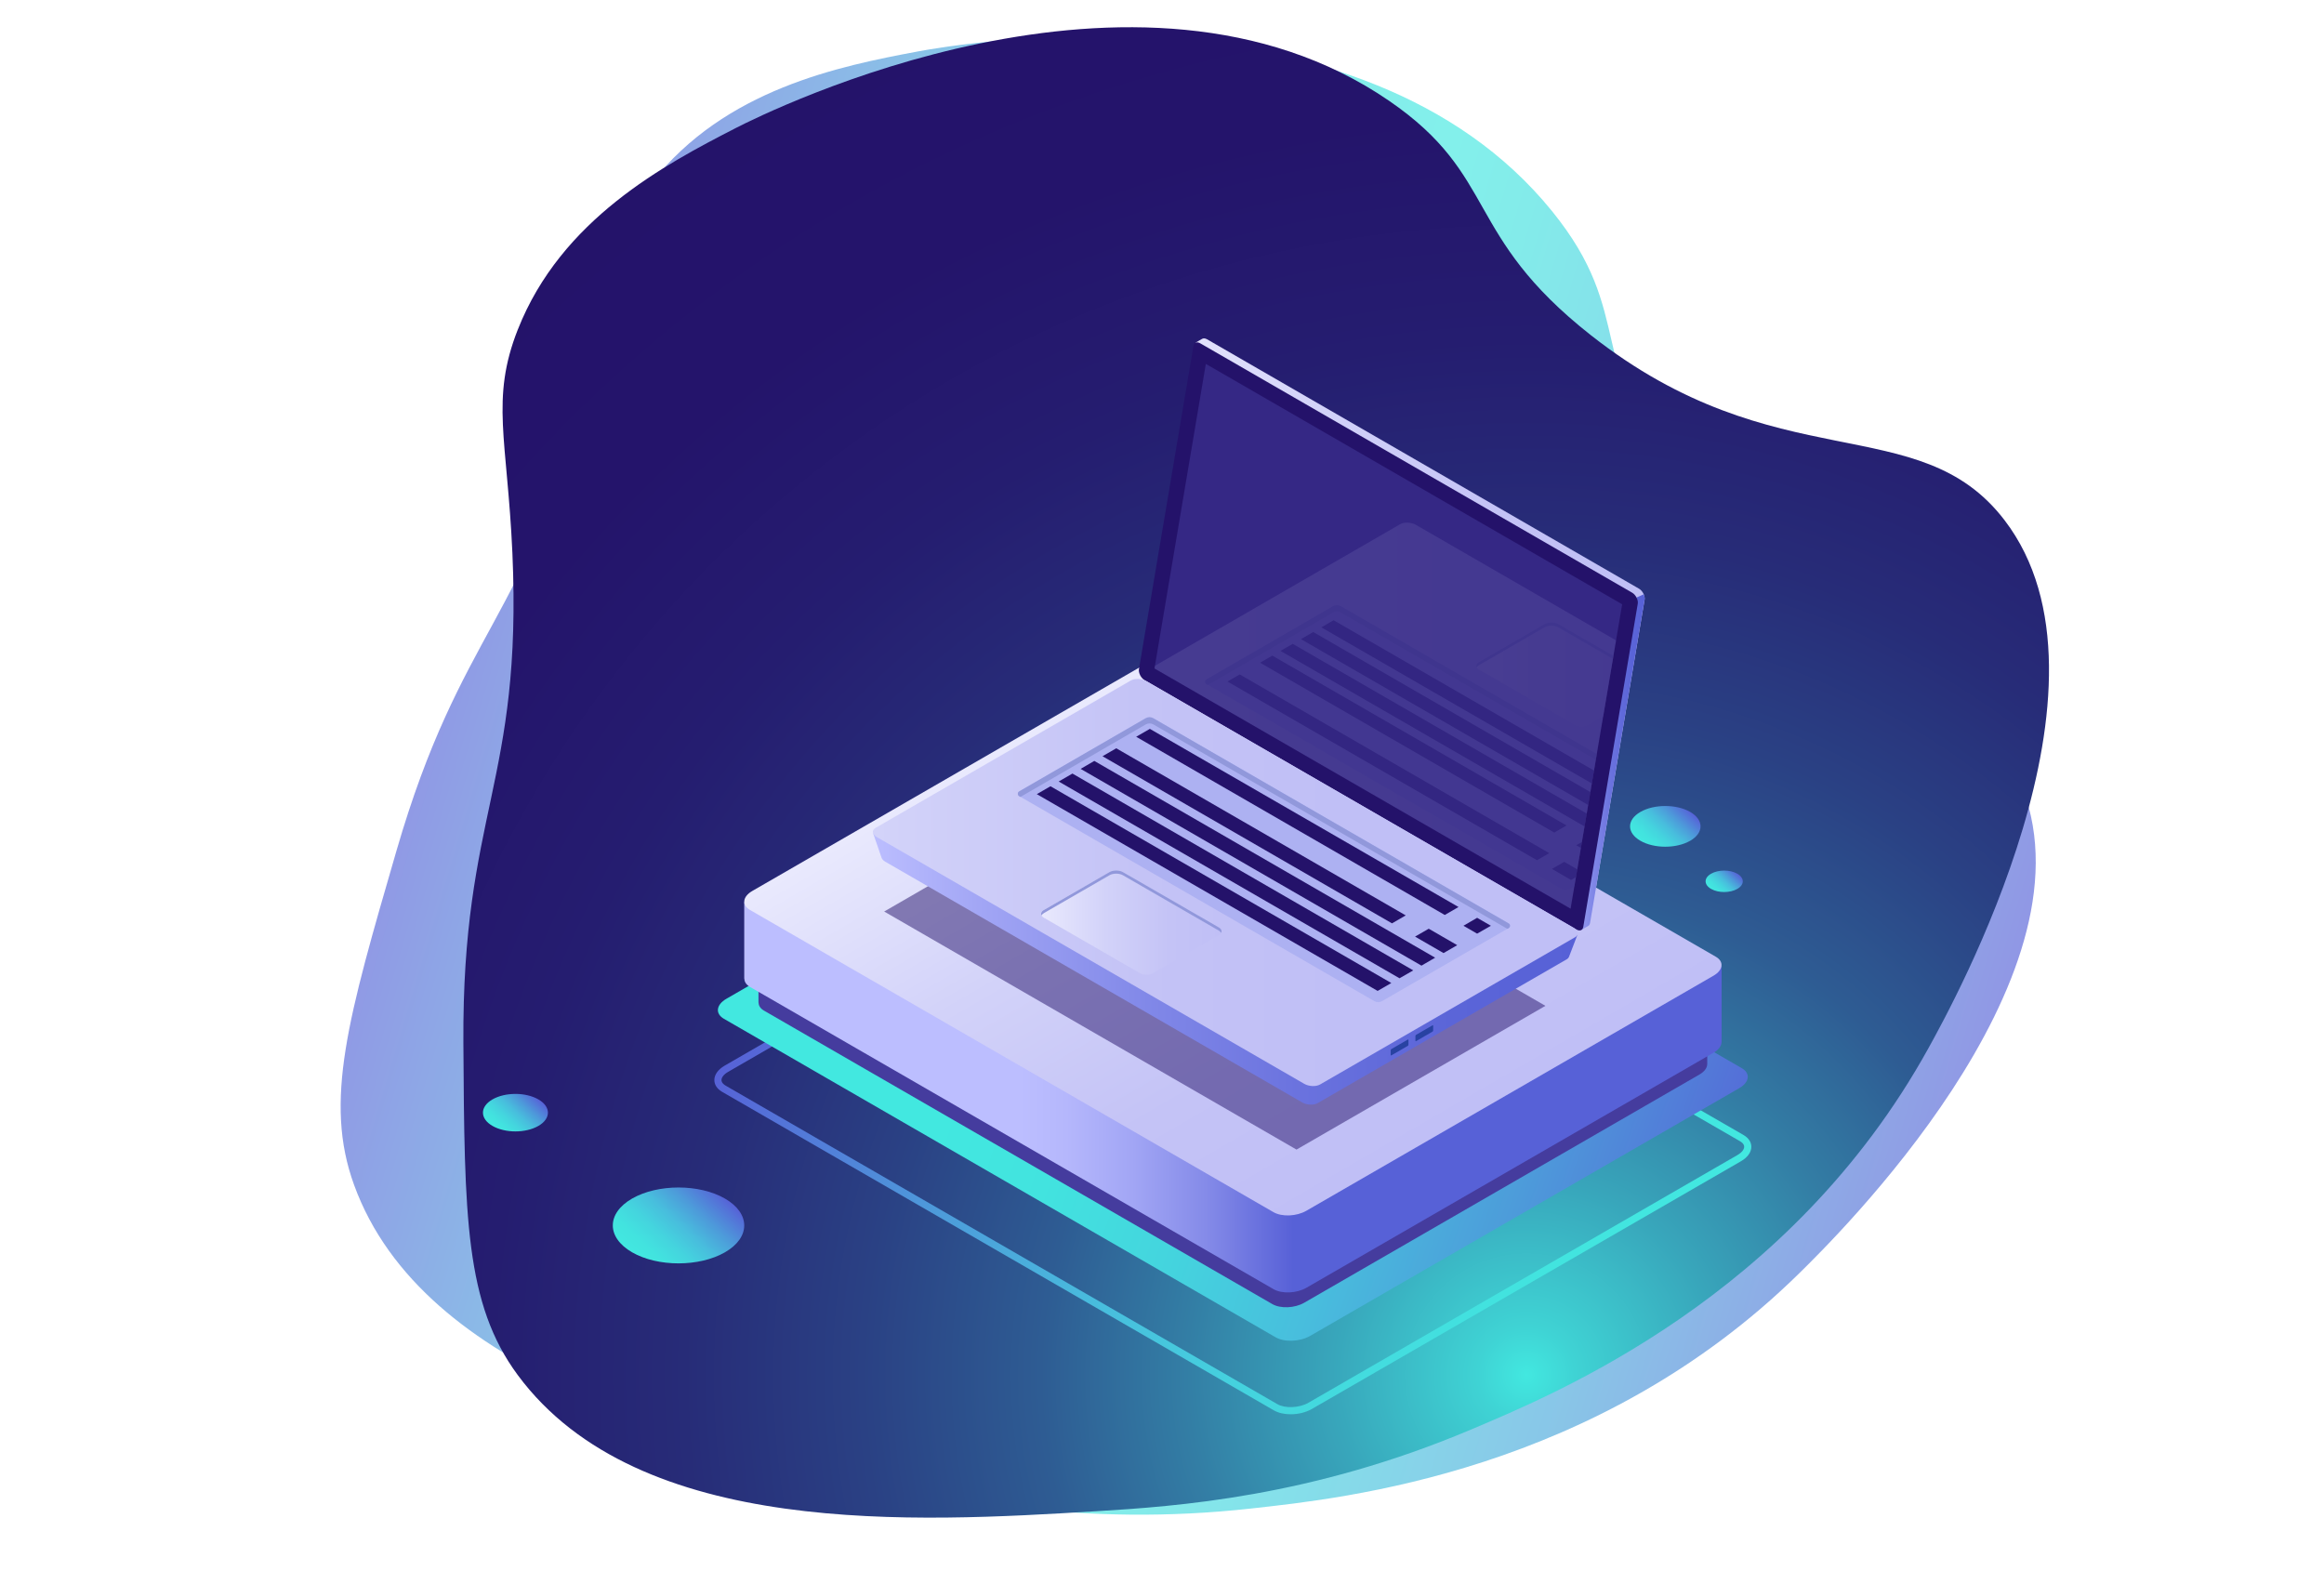
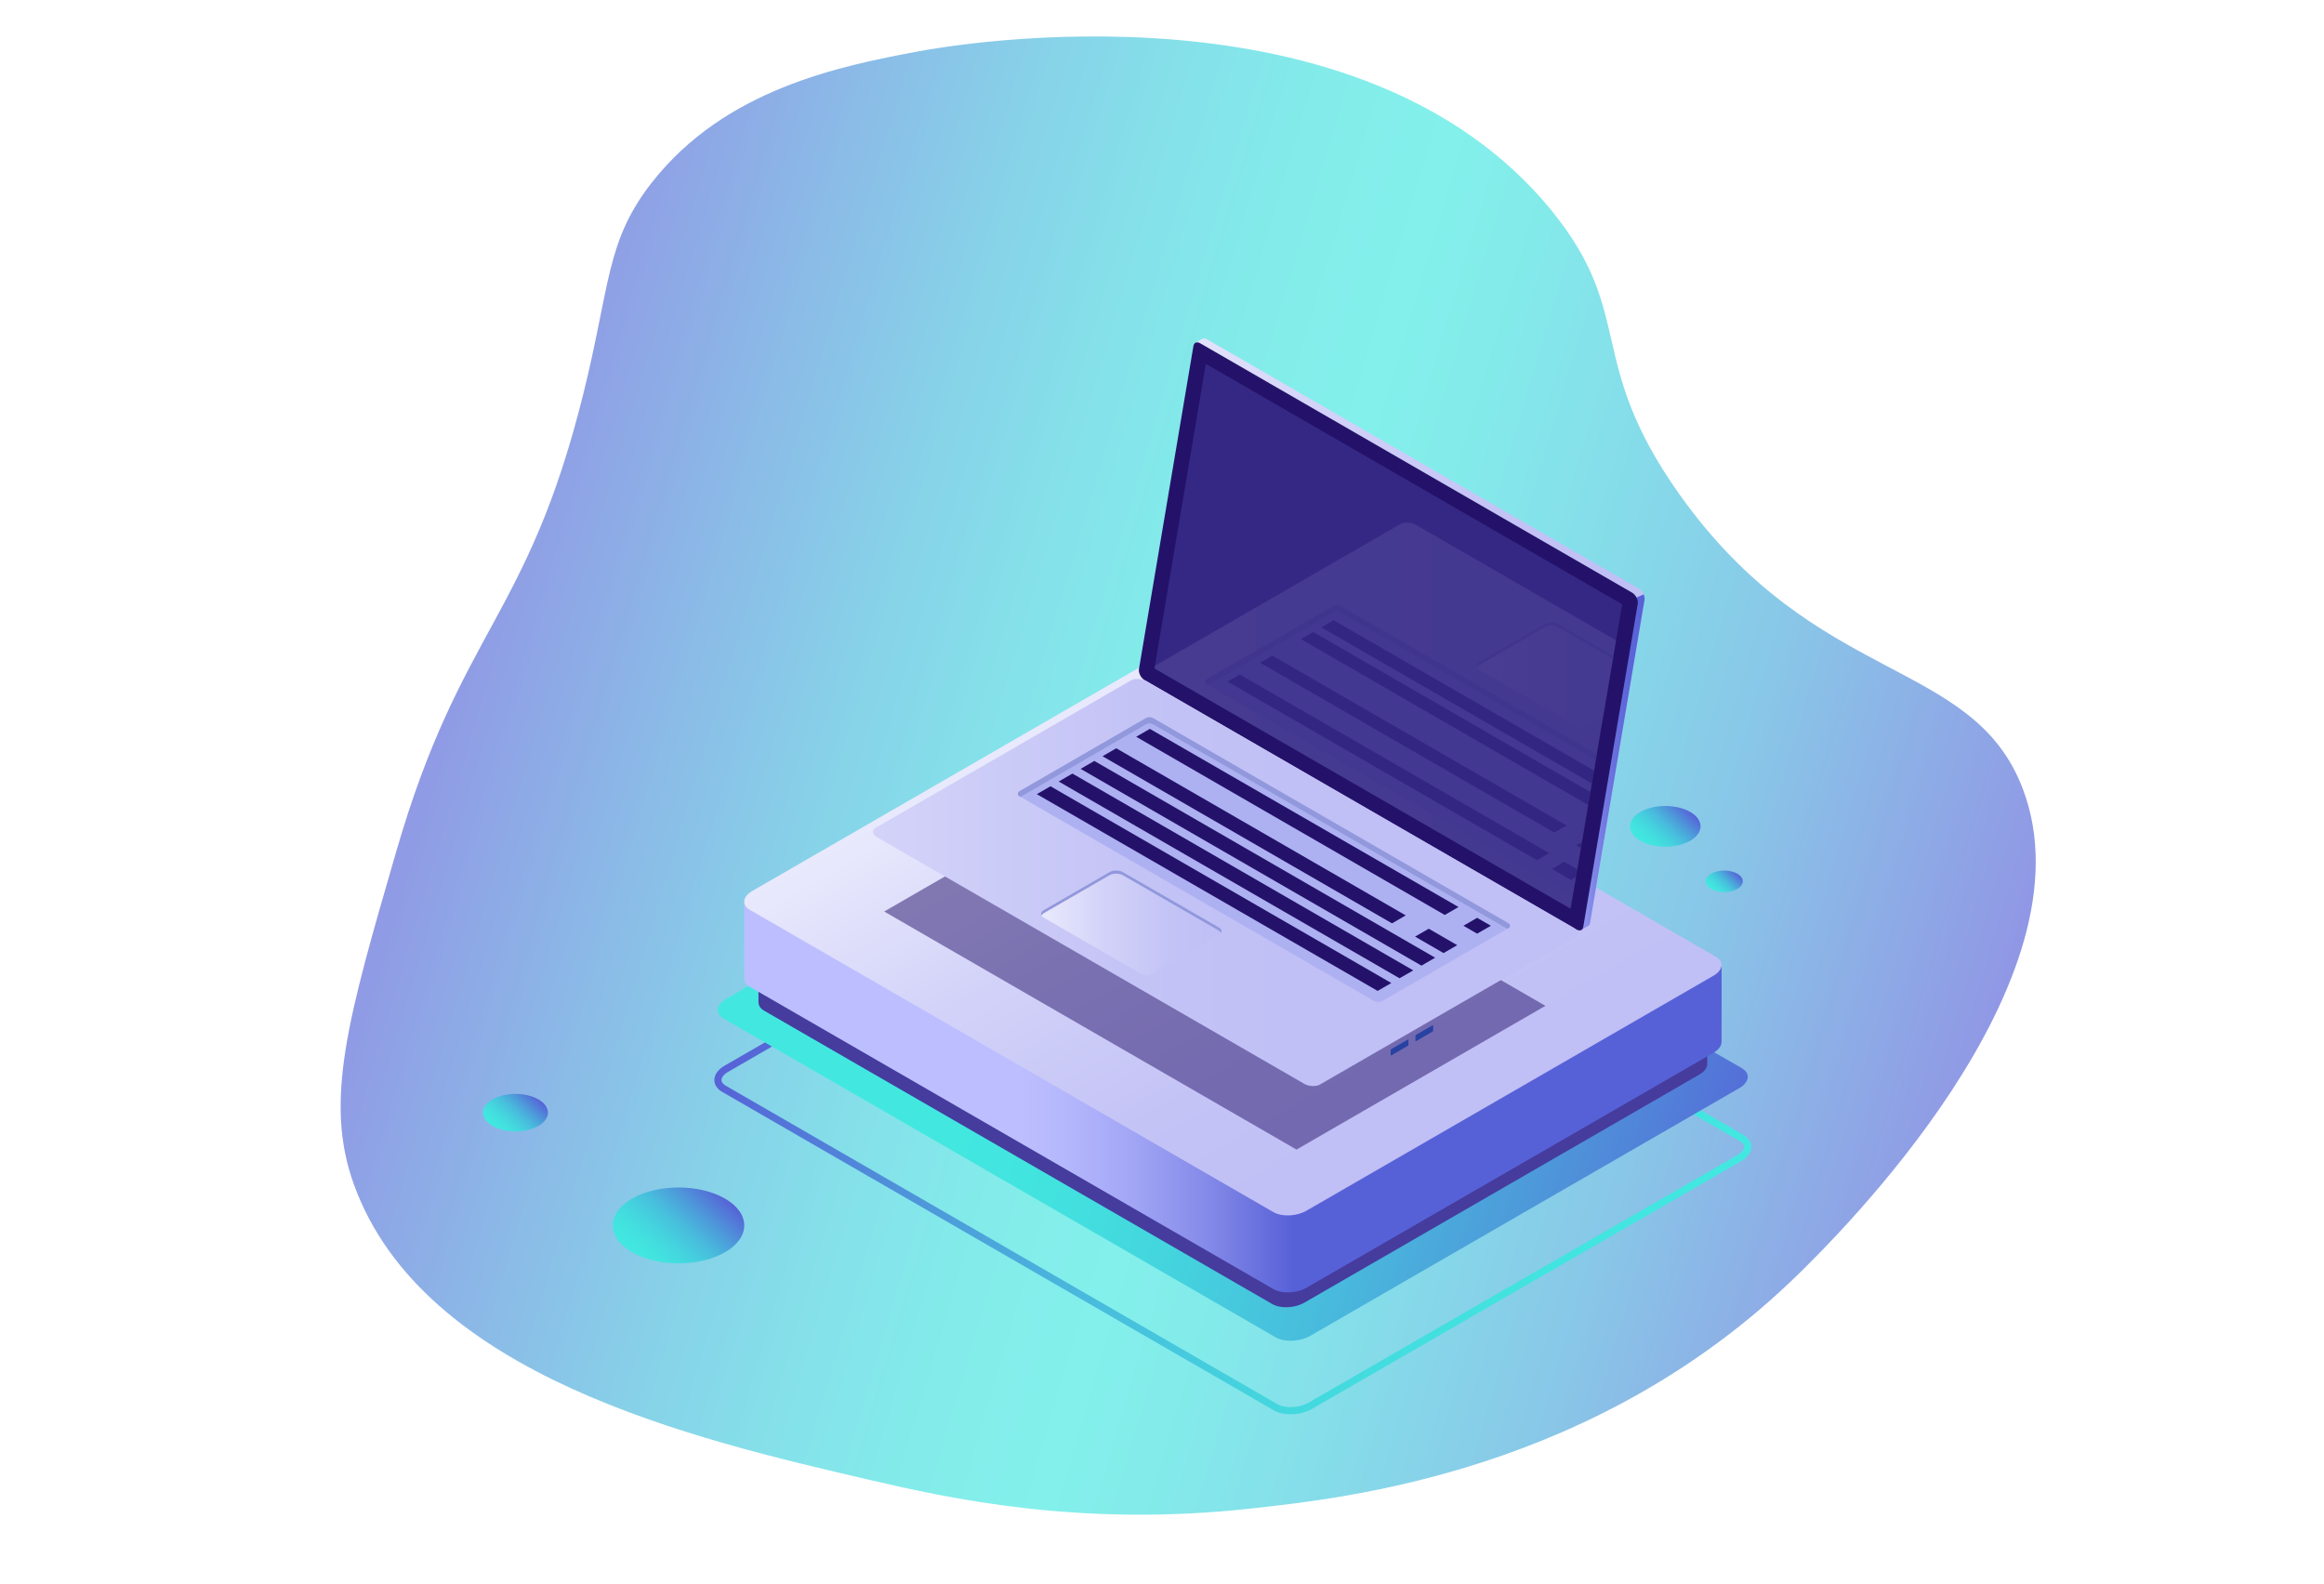
<svg xmlns="http://www.w3.org/2000/svg" xmlns:xlink="http://www.w3.org/1999/xlink" id="_Ñëîé_1" data-name="Ñëîé 1" width="377" height="257" viewBox="0 0 377 257">
  <defs>
    <style>
      .cls-1 {
        filter: url(#luminosity-noclip-11);
      }

      .cls-2 {
        fill: url(#_Áåçûìÿííûé_ãðàäèåíò_364-4);
      }

      .cls-2, .cls-3, .cls-4, .cls-5, .cls-6, .cls-7, .cls-8, .cls-9, .cls-10, .cls-11, .cls-12, .cls-13, .cls-14, .cls-15, .cls-16, .cls-17, .cls-18, .cls-19, .cls-20, .cls-21, .cls-22, .cls-23, .cls-24, .cls-25, .cls-26, .cls-27, .cls-28, .cls-29, .cls-30, .cls-31, .cls-32, .cls-33, .cls-34, .cls-35, .cls-36, .cls-37 {
        stroke-width: 0px;
      }

      .cls-2, .cls-4, .cls-13, .cls-19, .cls-20, .cls-24, .cls-29 {
        opacity: .66;
      }

      .cls-3 {
        fill: url(#_Áåçûìÿííûé_ãðàäèåíò_254);
      }

      .cls-4 {
        fill: url(#_Áåçûìÿííûé_ãðàäèåíò_364);
      }

      .cls-5 {
        fill: url(#_Áåçûìÿííûé_ãðàäèåíò_254-2);
      }

      .cls-38 {
        mask: url(#mask-10);
      }

      .cls-6 {
        fill: url(#_Áåçûìÿííûé_ãðàäèåíò_11);
      }

      .cls-7 {
        fill: url(#_Áåçûìÿííûé_ãðàäèåíò_6-2);
      }

      .cls-39 {
        filter: url(#luminosity-noclip-7);
      }

      .cls-8 {
        fill: url(#_Áåçûìÿííûé_ãðàäèåíò_24-2);
      }

      .cls-40 {
        opacity: .51;
      }

      .cls-41 {
        opacity: .5;
      }

      .cls-9 {
        fill: url(#_Áåçûìÿííûé_ãðàäèåíò_6-3);
      }

      .cls-42 {
        filter: url(#luminosity-noclip-5);
      }

      .cls-43 {
        mask: url(#mask-2);
      }

      .cls-10 {
        fill: url(#_Áåçûìÿííûé_ãðàäèåíò_251);
      }

      .cls-11 {
        fill: url(#_Áåçûìÿííûé_ãðàäèåíò_46-4);
      }

      .cls-11, .cls-12, .cls-14, .cls-17, .cls-25, .cls-31 {
        mix-blend-mode: multiply;
      }

      .cls-12 {
        fill: url(#_Áåçûìÿííûé_ãðàäèåíò_46-2);
      }

      .cls-13 {
        fill: url(#_Áåçûìÿííûé_ãðàäèåíò_364-5);
      }

      .cls-14 {
        fill: url(#_Áåçûìÿííûé_ãðàäèåíò_46-5);
      }

      .cls-44 {
        mask: url(#mask-3);
      }

      .cls-15 {
        fill: url(#_Áåçûìÿííûé_ãðàäèåíò_6);
      }

      .cls-16 {
        fill: url(#_Áåçûìÿííûé_ãðàäèåíò_254-4);
      }

      .cls-17 {
        fill: url(#_Áåçûìÿííûé_ãðàäèåíò_46-3);
      }

      .cls-18 {
        fill: none;
      }

      .cls-45 {
        mask: url(#mask-9);
      }

      .cls-19 {
        fill: url(#_Áåçûìÿííûé_ãðàäèåíò_364-6);
      }

      .cls-46 {
        opacity: .11;
      }

      .cls-20 {
        fill: url(#_Áåçûìÿííûé_ãðàäèåíò_364-3);
      }

      .cls-21 {
        fill: url(#_Áåçûìÿííûé_ãðàäèåíò_254-3);
      }

      .cls-22 {
        fill: #9198db;
      }

      .cls-47 {
        mask: url(#mask-5);
      }

      .cls-23 {
        fill: url(#_Áåçûìÿííûé_ãðàäèåíò_6-4);
      }

      .cls-24 {
        fill: url(#_Áåçûìÿííûé_ãðàäèåíò_364-7);
      }

      .cls-48 {
        filter: url(#luminosity-noclip-9);
      }

      .cls-49 {
        mask: url(#mask-8);
      }

      .cls-50 {
        mask: url(#mask-4);
      }

      .cls-51 {
        clip-path: url(#clippath);
      }

      .cls-25 {
        fill: url(#_Áåçûìÿííûé_ãðàäèåíò_46);
      }

      .cls-26 {
        fill: url(#_Áåçûìÿííûé_ãðàäèåíò_6-6);
      }

      .cls-27 {
        fill: #2842a2;
      }

      .cls-52 {
        mask: url(#mask-6);
      }

      .cls-28 {
        fill: url(#_Áåçûìÿííûé_ãðàäèåíò_6-5);
      }

      .cls-53 {
        filter: url(#luminosity-noclip);
      }

      .cls-54 {
        mask: url(#mask-1);
      }

      .cls-55 {
        mask: url(#mask);
      }

      .cls-29 {
        fill: url(#_Áåçûìÿííûé_ãðàäèåíò_364-2);
      }

      .cls-30 {
        fill: url(#_Áåçûìÿííûé_ãðàäèåíò_267);
      }

      .cls-31 {
        fill: url(#_Áåçûìÿííûé_ãðàäèåíò_46-6);
      }

      .cls-56 {
        mask: url(#mask-7);
      }

      .cls-32 {
        fill: #453c9e;
      }

      .cls-33 {
        fill: url(#_Áåçûìÿííûé_ãðàäèåíò_254-5);
      }

      .cls-34 {
        fill: url(#_Áåçûìÿííûé_ãðàäèåíò_24);
      }

      .cls-35 {
        fill: url(#_Áåçûìÿííûé_ãðàäèåíò_41);
      }

      .cls-36 {
        fill: #24126a;
      }

      .cls-37 {
        fill: #adb1f2;
      }

      .cls-57 {
        mask: url(#mask-11);
      }

      .cls-58 {
        filter: url(#luminosity-noclip-3);
      }
    </style>
    <linearGradient id="_Áåçûìÿííûé_ãðàäèåíò_364" data-name="Áåçûìÿííûé ãðàäèåíò 364" x1="185.85" y1="85.69" x2="443.08" y2="85.69" gradientTransform="translate(-76.94 -39.12) rotate(16.55)" gradientUnits="userSpaceOnUse">
      <stop offset="0" stop-color="#5761d7" />
      <stop offset="0" stop-color="#5665d7" />
      <stop offset=".13" stop-color="#4f93da" />
      <stop offset=".24" stop-color="#49b8dc" />
      <stop offset=".34" stop-color="#45d2de" />
      <stop offset=".43" stop-color="#42e2df" />
      <stop offset=".51" stop-color="#42e8e0" />
      <stop offset=".57" stop-color="#43e0df" />
      <stop offset=".67" stop-color="#46cbde" />
      <stop offset=".8" stop-color="#4ba9db" />
      <stop offset=".93" stop-color="#537ad8" />
      <stop offset="1" stop-color="#5761d7" />
    </linearGradient>
    <radialGradient id="_Áåçûìÿííûé_ãðàäèåíò_11" data-name="Áåçûìÿííûé ãðàäèåíò 11" cx="247.63" cy="223.05" fx="247.63" fy="223.05" r="262.74" gradientUnits="userSpaceOnUse">
      <stop offset="0" stop-color="#42e8e0" />
      <stop offset=".03" stop-color="#3fd3d4" />
      <stop offset=".12" stop-color="#38a6bb" />
      <stop offset=".21" stop-color="#337ea5" />
      <stop offset=".3" stop-color="#2e5c93" />
      <stop offset=".41" stop-color="#2a4184" />
      <stop offset=".52" stop-color="#272c78" />
      <stop offset=".64" stop-color="#251d70" />
      <stop offset=".78" stop-color="#24146b" />
      <stop offset="1" stop-color="#24126a" />
    </radialGradient>
    <filter id="luminosity-noclip" x="192.71" y="30.67" width="5.89" height="99.94" color-interpolation-filters="sRGB" filterUnits="userSpaceOnUse">
      <feFlood flood-color="#fff" result="bg" />
      <feBlend in="SourceGraphic" in2="bg" />
    </filter>
    <filter id="luminosity-noclip-2" x="192.71" y="-7825.1" width="5.89" height="32766" color-interpolation-filters="sRGB" filterUnits="userSpaceOnUse">
      <feFlood flood-color="#fff" result="bg" />
      <feBlend in="SourceGraphic" in2="bg" />
    </filter>
    <mask id="mask-1" x="192.71" y="-7825.1" width="5.89" height="32766" maskUnits="userSpaceOnUse" />
    <linearGradient id="_Áåçûìÿííûé_ãðàäèåíò_46" data-name="Áåçûìÿííûé ãðàäèåíò 46" x1="137.32" y1="562.42" x2="137.32" y2="476.64" gradientTransform="translate(314.57 -587.92) rotate(150) scale(1 -1) skewX(30)" gradientUnits="userSpaceOnUse">
      <stop offset="0" stop-color="#000" />
      <stop offset=".06" stop-color="#292929" />
      <stop offset=".15" stop-color="#626262" />
      <stop offset=".23" stop-color="#919191" />
      <stop offset=".31" stop-color="#b6b6b6" />
      <stop offset=".39" stop-color="#d0d0d0" />
      <stop offset=".45" stop-color="#e0e0e0" />
      <stop offset=".51" stop-color="#e6e6e6" />
      <stop offset=".55" stop-color="#dedede" />
      <stop offset=".62" stop-color="#c9c9c9" />
      <stop offset=".71" stop-color="#a7a7a7" />
      <stop offset=".8" stop-color="#777" />
      <stop offset=".91" stop-color="#3b3b3b" />
      <stop offset="1" stop-color="#000" />
    </linearGradient>
    <mask id="mask" x="192.71" y="30.67" width="5.89" height="99.94" maskUnits="userSpaceOnUse">
      <g class="cls-53">
        <g class="cls-54">
          <path class="cls-25" d="M195.45,31.23l.41-.24c1.51-.87,2.74.05,2.74,2.07v91.75c0,2.02-1.23,4.36-2.74,5.23l-.41.24c-1.51.87-2.74-.05-2.74-2.07V36.46c0-2.02,1.23-4.36,2.74-5.23Z" />
        </g>
      </g>
    </mask>
    <linearGradient id="_Áåçûìÿííûé_ãðàäèåíò_364-2" data-name="Áåçûìÿííûé ãðàäèåíò 364" x1="137.32" y1="562.42" x2="137.32" y2="476.64" gradientTransform="translate(314.57 -587.92) rotate(150) scale(1 -1) skewX(30)" xlink:href="#_Áåçûìÿííûé_ãðàäèåíò_364" />
    <filter id="luminosity-noclip-3" x="181.68" y="60.75" width="5.89" height="52.51" color-interpolation-filters="sRGB" filterUnits="userSpaceOnUse">
      <feFlood flood-color="#fff" result="bg" />
      <feBlend in="SourceGraphic" in2="bg" />
    </filter>
    <filter id="luminosity-noclip-4" x="181.68" y="-7825.1" width="5.89" height="32766" color-interpolation-filters="sRGB" filterUnits="userSpaceOnUse">
      <feFlood flood-color="#fff" result="bg" />
      <feBlend in="SourceGraphic" in2="bg" />
    </filter>
    <mask id="mask-3" x="181.68" y="-7825.1" width="5.89" height="32766" maskUnits="userSpaceOnUse" />
    <linearGradient id="_Áåçûìÿííûé_ãðàäèåíò_46-2" data-name="Áåçûìÿííûé ãðàäèåíò 46" x1="150.06" y1="541.88" x2="150.06" y2="497.18" xlink:href="#_Áåçûìÿííûé_ãðàäèåíò_46" />
    <mask id="mask-2" x="181.68" y="60.75" width="5.89" height="52.51" maskUnits="userSpaceOnUse">
      <g class="cls-58">
        <g class="cls-44">
          <path class="cls-12" d="M184.41,61.32l.41-.24c1.51-.87,2.74.05,2.74,2.07v44.31c0,2.02-1.23,4.36-2.74,5.23l-.41.24c-1.51.87-2.74-.05-2.74-2.07v-44.31c0-2.02,1.23-4.36,2.74-5.23Z" />
        </g>
      </g>
    </mask>
    <linearGradient id="_Áåçûìÿííûé_ãðàäèåíò_364-3" data-name="Áåçûìÿííûé ãðàäèåíò 364" x1="150.06" y1="541.88" x2="150.06" y2="497.18" gradientTransform="translate(314.57 -587.92) rotate(150) scale(1 -1) skewX(30)" xlink:href="#_Áåçûìÿííûé_ãðàäèåíò_364" />
    <filter id="luminosity-noclip-5" x="170.64" y="77.74" width="5.89" height="65.61" color-interpolation-filters="sRGB" filterUnits="userSpaceOnUse">
      <feFlood flood-color="#fff" result="bg" />
      <feBlend in="SourceGraphic" in2="bg" />
    </filter>
    <filter id="luminosity-noclip-6" x="170.64" y="-7825.1" width="5.89" height="32766" color-interpolation-filters="sRGB" filterUnits="userSpaceOnUse">
      <feFlood flood-color="#fff" result="bg" />
      <feBlend in="SourceGraphic" in2="bg" />
    </filter>
    <mask id="mask-5" x="170.64" y="-7825.1" width="5.89" height="32766" maskUnits="userSpaceOnUse" />
    <linearGradient id="_Áåçûìÿííûé_ãðàäèåíò_46-3" data-name="Áåçûìÿííûé ãðàäèåíò 46" x1="162.81" y1="562.42" x2="162.81" y2="506.37" xlink:href="#_Áåçûìÿííûé_ãðàäèåíò_46" />
    <mask id="mask-4" x="170.64" y="77.74" width="5.89" height="65.61" maskUnits="userSpaceOnUse">
      <g class="cls-42">
        <g class="cls-47">
          <path class="cls-17" d="M173.38,78.3l.41-.24c1.51-.87,2.74.05,2.74,2.07v57.42c0,2.02-1.23,4.36-2.74,5.23l-.41.24c-1.51.87-2.74-.05-2.74-2.07v-57.42c0-2.02,1.23-4.36,2.74-5.23Z" />
        </g>
      </g>
    </mask>
    <linearGradient id="_Áåçûìÿííûé_ãðàäèåíò_364-4" data-name="Áåçûìÿííûé ãðàäèåíò 364" x1="162.81" y1="562.42" x2="162.81" y2="506.37" gradientTransform="translate(314.57 -587.92) rotate(150) scale(1 -1) skewX(30)" xlink:href="#_Áåçûìÿííûé_ãðàäèåíò_364" />
    <filter id="luminosity-noclip-7" x="159.6" y="23.04" width="5.89" height="126.68" color-interpolation-filters="sRGB" filterUnits="userSpaceOnUse">
      <feFlood flood-color="#fff" result="bg" />
      <feBlend in="SourceGraphic" in2="bg" />
    </filter>
    <filter id="luminosity-noclip-8" x="159.6" y="-7825.1" width="5.89" height="32766" color-interpolation-filters="sRGB" filterUnits="userSpaceOnUse">
      <feFlood flood-color="#fff" result="bg" />
      <feBlend in="SourceGraphic" in2="bg" />
    </filter>
    <mask id="mask-7" x="159.6" y="-7825.1" width="5.89" height="32766" maskUnits="userSpaceOnUse" />
    <linearGradient id="_Áåçûìÿííûé_ãðàäèåíò_46-4" data-name="Áåçûìÿííûé ãðàäèåíò 46" x1="175.55" y1="562.42" x2="175.55" y2="453.48" xlink:href="#_Áåçûìÿííûé_ãðàäèåíò_46" />
    <mask id="mask-6" x="159.6" y="23.04" width="5.89" height="126.68" maskUnits="userSpaceOnUse">
      <g class="cls-39">
        <g class="cls-56">
          <path class="cls-11" d="M162.34,23.61l.41-.24c1.51-.87,2.74.05,2.74,2.07v118.49c0,2.02-1.23,4.36-2.74,5.23l-.41.24c-1.51.87-2.74-.05-2.74-2.07V28.84c0-2.02,1.23-4.36,2.74-5.23Z" />
        </g>
      </g>
    </mask>
    <linearGradient id="_Áåçûìÿííûé_ãðàäèåíò_364-5" data-name="Áåçûìÿííûé ãðàäèåíò 364" x1="175.55" y1="562.42" x2="175.55" y2="453.48" gradientTransform="translate(314.57 -587.92) rotate(150) scale(1 -1) skewX(30)" xlink:href="#_Áåçûìÿííûé_ãðàäèåíò_364" />
    <filter id="luminosity-noclip-9" x="148.56" y="48.29" width="5.89" height="107.8" color-interpolation-filters="sRGB" filterUnits="userSpaceOnUse">
      <feFlood flood-color="#fff" result="bg" />
      <feBlend in="SourceGraphic" in2="bg" />
    </filter>
    <filter id="luminosity-noclip-10" x="148.56" y="-7825.1" width="5.89" height="32766" color-interpolation-filters="sRGB" filterUnits="userSpaceOnUse">
      <feFlood flood-color="#fff" result="bg" />
      <feBlend in="SourceGraphic" in2="bg" />
    </filter>
    <mask id="mask-9" x="148.56" y="-7825.1" width="5.89" height="32766" maskUnits="userSpaceOnUse" />
    <linearGradient id="_Áåçûìÿííûé_ãðàäèåíò_46-5" data-name="Áåçûìÿííûé ãðàäèåíò 46" x1="188.3" y1="562.42" x2="188.3" y2="469.83" xlink:href="#_Áåçûìÿííûé_ãðàäèåíò_46" />
    <mask id="mask-8" x="148.56" y="48.29" width="5.89" height="107.8" maskUnits="userSpaceOnUse">
      <g class="cls-48">
        <g class="cls-45">
          <path class="cls-14" d="M151.3,48.86l.41-.24c1.51-.87,2.74.05,2.74,2.07v99.61c0,2.02-1.23,4.36-2.74,5.23l-.41.24c-1.51.87-2.74-.05-2.74-2.07V54.09c0-2.02,1.23-4.36,2.74-5.23Z" />
        </g>
      </g>
    </mask>
    <linearGradient id="_Áåçûìÿííûé_ãðàäèåíò_364-6" data-name="Áåçûìÿííûé ãðàäèåíò 364" x1="188.3" y1="562.42" x2="188.3" y2="469.83" gradientTransform="translate(314.57 -587.92) rotate(150) scale(1 -1) skewX(30)" xlink:href="#_Áåçûìÿííûé_ãðàäèåíò_364" />
    <filter id="luminosity-noclip-11" x="137.53" y="62.53" width="5.89" height="45.52" color-interpolation-filters="sRGB" filterUnits="userSpaceOnUse">
      <feFlood flood-color="#fff" result="bg" />
      <feBlend in="SourceGraphic" in2="bg" />
    </filter>
    <filter id="luminosity-noclip-12" x="137.53" y="-7825.1" width="5.89" height="32766" color-interpolation-filters="sRGB" filterUnits="userSpaceOnUse">
      <feFlood flood-color="#fff" result="bg" />
      <feBlend in="SourceGraphic" in2="bg" />
    </filter>
    <mask id="mask-11" x="137.53" y="-7825.1" width="5.89" height="32766" maskUnits="userSpaceOnUse" />
    <linearGradient id="_Áåçûìÿííûé_ãðàäèåíò_46-6" data-name="Áåçûìÿííûé ãðàäèåíò 46" x1="201.04" y1="515.29" x2="201.04" y2="476.64" xlink:href="#_Áåçûìÿííûé_ãðàäèåíò_46" />
    <mask id="mask-10" x="137.53" y="62.53" width="5.89" height="45.52" maskUnits="userSpaceOnUse">
      <g class="cls-1">
        <g class="cls-57">
          <path class="cls-31" d="M140.27,63.09l.41-.24c1.51-.87,2.74.05,2.74,2.07v37.33c0,2.02-1.23,4.36-2.74,5.23l-.41.24c-1.51.87-2.74-.05-2.74-2.07v-37.33c0-2.02,1.23-4.36,2.74-5.23Z" />
        </g>
      </g>
    </mask>
    <linearGradient id="_Áåçûìÿííûé_ãðàäèåíò_364-7" data-name="Áåçûìÿííûé ãðàäèåíò 364" x1="201.04" y1="515.29" x2="201.04" y2="476.64" gradientTransform="translate(314.57 -587.92) rotate(150) scale(1 -1) skewX(30)" xlink:href="#_Áåçûìÿííûé_ãðàäèåíò_364" />
    <linearGradient id="_Áåçûìÿííûé_ãðàäèåíò_41" data-name="Áåçûìÿííûé ãðàäèåíò 41" x1="310.05" y1="142.71" x2="441.37" y2="218.53" gradientTransform="translate(-175.71)" gradientUnits="userSpaceOnUse">
      <stop offset="0" stop-color="#5761d7" />
      <stop offset=".07" stop-color="#5471d8" />
      <stop offset=".28" stop-color="#4d9bda" />
      <stop offset=".48" stop-color="#48bddd" />
      <stop offset=".67" stop-color="#44d4de" />
      <stop offset=".85" stop-color="#42e3df" />
      <stop offset="1" stop-color="#42e8e0" />
    </linearGradient>
    <linearGradient id="_Áåçûìÿííûé_ãðàäèåíò_254" data-name="Áåçûìÿííûé ãðàäèåíò 254" x1="467.62" y1="208.61" x2="558.6" y2="147.93" gradientTransform="translate(-65.63 -173.61) rotate(30) scale(1 .87) skewX(-26.56)" gradientUnits="userSpaceOnUse">
      <stop offset="0" stop-color="#42e8e0" />
      <stop offset=".15" stop-color="#42e3df" />
      <stop offset=".33" stop-color="#44d4de" />
      <stop offset=".52" stop-color="#48bddd" />
      <stop offset=".72" stop-color="#4d9bda" />
      <stop offset=".93" stop-color="#5471d8" />
      <stop offset="1" stop-color="#5761d7" />
    </linearGradient>
    <linearGradient id="_Áåçûìÿííûé_ãðàäèåíò_6" data-name="Áåçûìÿííûé ãðàäèåíò 6" x1="441.42" y1="185.07" x2="542.17" y2="185.07" gradientTransform="translate(-65.63 -173.61) rotate(30) scale(1 .87) skewX(-26.56)" gradientUnits="userSpaceOnUse">
      <stop offset="0" stop-color="#c0bff6" />
      <stop offset=".29" stop-color="#c4c3f6" />
      <stop offset=".64" stop-color="#d2d2f9" />
      <stop offset="1" stop-color="#e9e9fd" />
    </linearGradient>
    <linearGradient id="_Áåçûìÿííûé_ãðàäèåíò_251" data-name="Áåçûìÿííûé ãðàäèåíò 251" x1="312.59" y1="163.9" x2="394.54" y2="163.9" gradientTransform="translate(-175.71)" gradientUnits="userSpaceOnUse">
      <stop offset=".35" stop-color="#bcbeff" />
      <stop offset=".44" stop-color="#b5b7fc" />
      <stop offset=".57" stop-color="#a2a6f5" />
      <stop offset=".72" stop-color="#848ae8" />
      <stop offset=".88" stop-color="#5a63d8" />
      <stop offset=".89" stop-color="#5761d7" />
    </linearGradient>
    <linearGradient id="_Áåçûìÿííûé_ãðàäèåíò_267" data-name="Áåçûìÿííûé ãðàäèåíò 267" x1="426.49" y1="171.65" x2="530.27" y2="171.65" gradientTransform="translate(-65.63 -173.61) rotate(30) scale(1 .87) skewX(-26.56)" gradientUnits="userSpaceOnUse">
      <stop offset="0" stop-color="#e9e9fd" />
      <stop offset=".36" stop-color="#d2d2f9" />
      <stop offset=".71" stop-color="#c4c3f6" />
      <stop offset="1" stop-color="#c0bff6" />
    </linearGradient>
    <linearGradient id="_Áåçûìÿííûé_ãðàäèåíò_6-2" data-name="Áåçûìÿííûé ãðàäèåíò 6" x1="165.53" y1="102.88" x2="246.48" y2="102.88" gradientTransform="translate(432.32) rotate(-180) scale(1 -1)" xlink:href="#_Áåçûìÿííûé_ãðàäèåíò_6" />
    <linearGradient id="_Áåçûìÿííûé_ãðàäèåíò_24" data-name="Áåçûìÿííûé ãðàäèåíò 24" x1="165.53" y1="123.64" x2="179.43" y2="123.64" gradientTransform="translate(432.32) rotate(-180) scale(1 -1)" gradientUnits="userSpaceOnUse">
      <stop offset="0" stop-color="#5761d7" />
      <stop offset=".18" stop-color="#5b65d8" />
      <stop offset=".39" stop-color="#6a72de" />
      <stop offset=".61" stop-color="#8188e8" />
      <stop offset=".85" stop-color="#a2a6f5" />
      <stop offset="1" stop-color="#bcbeff" />
    </linearGradient>
    <linearGradient id="_Áåçûìÿííûé_ãðàäèåíò_24-2" data-name="Áåçûìÿííûé ãðàäèåíò 24" x1="176.38" y1="146.98" x2="290.7" y2="146.98" xlink:href="#_Áåçûìÿííûé_ãðàäèåíò_24" />
    <linearGradient id="_Áåçûìÿííûé_ãðàäèåíò_6-3" data-name="Áåçûìÿííûé ãðàäèåíò 6" x1="214.79" y1="143.16" x2="329.17" y2="143.16" gradientTransform="translate(432.32) rotate(-180) scale(1 -1)" xlink:href="#_Áåçûìÿííûé_ãðàäèåíò_6" />
    <linearGradient id="_Áåçûìÿííûé_ãðàäèåíò_6-4" data-name="Áåçûìÿííûé ãðàäèåíò 6" x1="234.16" y1="149.66" x2="263.44" y2="149.66" gradientTransform="translate(432.32) rotate(-180) scale(1 -1)" xlink:href="#_Áåçûìÿííûé_ãðàäèåíò_6" />
    <clipPath id="clippath">
      <polygon class="cls-18" points="195.61 59.03 263.15 98.03 254.78 147.41 187.28 108.44 195.61 59.03" />
    </clipPath>
    <linearGradient id="_Áåçûìÿííûé_ãðàäèåíò_6-5" data-name="Áåçûìÿííûé ãðàäèåíò 6" x1="171.09" y1="117.81" x2="285.47" y2="117.81" gradientTransform="translate(432.32) rotate(-180) scale(1 -1)" xlink:href="#_Áåçûìÿííûé_ãðàäèåíò_6" />
    <linearGradient id="_Áåçûìÿííûé_ãðàäèåíò_6-6" data-name="Áåçûìÿííûé ãðàäèåíò 6" x1="163.56" y1="109.41" x2="192.84" y2="109.41" gradientTransform="translate(432.32) rotate(-180) scale(1 -1)" xlink:href="#_Áåçûìÿííûé_ãðàäèåíò_6" />
    <linearGradient id="_Áåçûìÿííûé_ãðàäèåíò_254-2" data-name="Áåçûìÿííûé ãðàäèåíò 254" x1="328.09" y1="205.06" x2="316.42" y2="192.55" gradientTransform="translate(432.32) rotate(-180) scale(1 -1)" xlink:href="#_Áåçûìÿííûé_ãðàäèåíò_254" />
    <linearGradient id="_Áåçûìÿííûé_ãðàäèåíò_254-3" data-name="Áåçûìÿííûé ãðàäèåíò 254" x1="351.59" y1="183.59" x2="345.83" y2="177.41" gradientTransform="translate(432.32) rotate(-180) scale(1 -1)" xlink:href="#_Áåçûìÿííûé_ãðàäèåíò_254" />
    <linearGradient id="_Áåçûìÿííûé_ãðàäèåíò_254-4" data-name="Áåçûìÿííûé ãðàäèåíò 254" x1="165.31" y1="137.41" x2="159.05" y2="130.7" gradientTransform="translate(432.32) rotate(-180) scale(1 -1)" xlink:href="#_Áåçûìÿííûé_ãðàäèåíò_254" />
    <linearGradient id="_Áåçûìÿííûé_ãðàäèåíò_254-5" data-name="Áåçûìÿííûé ãðàäèåíò 254" x1="154.27" y1="144.74" x2="150.98" y2="141.21" gradientTransform="translate(432.32) rotate(-180) scale(1 -1)" xlink:href="#_Áåçûìÿííûé_ãðàäèåíò_254" />
  </defs>
  <path class="cls-4" d="M105.74,29.61c-7.48,9.56-6.7,16.55-11.16,34.47-9.05,36.29-19.84,38.03-30.27,73.95-7.87,27.09-11.8,40.63-6.88,54.17,11.27,31.04,55.27,41.28,83.48,47.84,12.99,3.02,34.29,7.78,62.21,4.66,14.89-1.66,55.89-5.85,88.75-38.14,5.89-5.79,48.19-47.36,36.26-78.62-8.17-21.42-33.59-16.47-55.81-47.92-15.19-21.5-6.94-28.94-20.51-45.72C220.66-4.2,154.79,7.24,148.93,8.34c-12.76,2.39-31.35,6.14-43.18,21.27Z" />
-   <path class="cls-6" d="M84,53.46c-4.45,11.3-1.71,17.77-.88,36.22,1.66,37.36-8.18,42.1-7.95,79.51.18,28.21.26,42.31,8.83,53.89,19.65,26.55,64.74,23.83,93.64,22.09,13.31-.8,35.08-2.31,60.96-13.25,13.8-5.84,51.91-21.52,74.21-61.84,4-7.22,32.7-59.12,12.37-85.69-13.93-18.21-36.89-6.23-67.14-30.04-20.68-16.28-14.89-25.77-32.69-37.99-40.82-28.03-100.71,1.7-106.01,4.42-11.55,5.93-28.3,14.81-35.34,32.69Z" />
  <g>
    <g>
      <g class="cls-55">
        <path class="cls-29" d="M195.45,31.23l.41-.24c1.51-.87,2.74.05,2.74,2.07v91.75c0,2.02-1.23,4.36-2.74,5.23l-.41.24c-1.51.87-2.74-.05-2.74-2.07V36.46c0-2.02,1.23-4.36,2.74-5.23Z" />
      </g>
      <g class="cls-43">
        <path class="cls-20" d="M184.41,61.32l.41-.24c1.51-.87,2.74.05,2.74,2.07v44.31c0,2.02-1.23,4.36-2.74,5.23l-.41.24c-1.51.87-2.74-.05-2.74-2.07v-44.31c0-2.02,1.23-4.36,2.74-5.23Z" />
      </g>
      <g class="cls-50">
        <path class="cls-2" d="M173.38,78.3l.41-.24c1.51-.87,2.74.05,2.74,2.07v57.42c0,2.02-1.23,4.36-2.74,5.23l-.41.24c-1.51.87-2.74-.05-2.74-2.07v-57.42c0-2.02,1.23-4.36,2.74-5.23Z" />
      </g>
      <g class="cls-52">
        <path class="cls-13" d="M162.34,23.61l.41-.24c1.51-.87,2.74.05,2.74,2.07v118.49c0,2.02-1.23,4.36-2.74,5.23l-.41.24c-1.51.87-2.74-.05-2.74-2.07V28.84c0-2.02,1.23-4.36,2.74-5.23Z" />
      </g>
      <g class="cls-49">
        <path class="cls-19" d="M151.3,48.86l.41-.24c1.51-.87,2.74.05,2.74,2.07v99.61c0,2.02-1.23,4.36-2.74,5.23l-.41.24c-1.51.87-2.74-.05-2.74-2.07V54.09c0-2.02,1.23-4.36,2.74-5.23Z" />
      </g>
      <g class="cls-38">
        <path class="cls-24" d="M140.27,63.09l.41-.24c1.51-.87,2.74.05,2.74,2.07v37.33c0,2.02-1.23,4.36-2.74,5.23l-.41.24c-1.51.87-2.74-.05-2.74-2.07v-37.33c0-2.02,1.23-4.36,2.74-5.23Z" />
      </g>
    </g>
    <g>
      <path class="cls-35" d="M209.37,229.43c-1.01,0-1.99-.21-2.73-.64l-89.5-51.67c-.81-.47-1.26-1.15-1.26-1.91,0-.87.61-1.72,1.66-2.33l69.61-40.19c1.85-1.07,4.57-1.17,6.19-.23l89.5,51.67c.81.47,1.26,1.15,1.26,1.91,0,.87-.61,1.72-1.66,2.33l-69.61,40.19c-1,.58-2.26.87-3.46.87ZM207.22,227.79c1.25.72,3.56.62,5.03-.23l69.61-40.19c.68-.39,1.08-.89,1.08-1.33s-.37-.73-.68-.91l-89.5-51.67c-1.26-.73-3.56-.62-5.03.23l-69.61,40.19c-.68.39-1.08.89-1.08,1.33,0,.42.37.73.68.91l89.5,51.67Z" />
      <path class="cls-3" d="M206.93,216.94l-89.5-51.67c-1.44-.83-1.26-2.28.4-3.24l69.61-40.19c1.66-.96,4.17-1.06,5.61-.23l89.5,51.67c1.44.83,1.26,2.28-.4,3.24l-69.61,40.19c-1.66.96-4.17,1.06-5.61.23Z" />
      <g>
        <path class="cls-32" d="M276.95,169.83l-21.87-1.42-61.47-35.49c-1.33-.77-3.64-.67-5.17.21l-48.15,27.8-17.25-1.12v2.84h.02c0,.49.28.95.88,1.3l82.45,47.6c1.33.77,3.64.67,5.17-.21l64.13-37.03c.81-.47,1.23-1.06,1.25-1.63h.01s0-2.84,0-2.84Z" />
        <path class="cls-15" d="M206.39,208.74l-82.45-47.6c-1.33-.76-1.16-2.1.37-2.98l64.13-37.03c1.53-.88,3.84-.98,5.17-.21l82.45,47.6c1.33.77,1.16,2.1-.37,2.98l-64.13,37.03c-1.53.88-3.84.98-5.17.21Z" />
      </g>
      <path class="cls-10" d="M279.26,156.7l-22.52-1.47-63.32-36.56c-1.36-.79-3.75-.69-5.33.22l-49.59,28.63-17.77-1.16v12.4h.02c0,.5.29.98.91,1.34l84.93,49.03c1.36.79,3.75.69,5.33-.22l66.06-38.14c.84-.48,1.26-1.1,1.29-1.68h.01s0-12.4,0-12.4Z" />
      <path class="cls-30" d="M206.58,196.64l-84.93-49.03c-1.36-.79-1.19-2.16.38-3.07l66.06-38.14c1.58-.91,3.96-1.01,5.33-.22l84.93,49.03c1.36.79,1.19,2.16-.38,3.07l-66.06,38.14c-1.58.91-3.96,1.01-5.33.22Z" />
      <g>
        <g class="cls-41">
          <polygon class="cls-36" points="183.82 124.55 250.7 163.17 210.32 186.49 143.43 147.87 183.82 124.55" />
        </g>
        <g>
          <g>
            <path class="cls-7" d="M185.86,107.91l8.77-52.02-.7-.3,1.06-.61h0c.21-.13.5-.12.82.06l70.07,40.46c.58.33,1.01,1.18.91,1.78l-8.84,52.43c-.05.27-.18.45-.37.53h0s-1.04.6-1.04.6l-.18-.97.06.02-69.65-40.21c-.58-.33-1.01-1.18-.91-1.78Z" />
            <path class="cls-34" d="M265.48,96.93l1.15-.51c.13.29.19.61.15.87l-8.84,52.43c-.05.27-.18.45-.37.53h0s-1.04.6-1.04.6l-.18-.97.06.02-3.52-2.03,12.58-50.94Z" />
            <path class="cls-36" d="M185.67,110.33l70.07,40.46c.54.31,1,.13,1.1-.43l8.84-52.43c.1-.6-.33-1.45-.91-1.78l-70.07-40.46c-.54-.31-1-.13-1.1.43l-8.84,52.43c-.1.6.33,1.45.91,1.78Z" />
            <g class="cls-40">
              <polygon class="cls-32" points="195.61 59.03 263.15 98.03 254.78 147.41 187.28 108.44 195.61 59.03" />
            </g>
          </g>
          <g>
-             <path class="cls-8" d="M141.62,135.15l3.82,2,38.34-22.14c.64-.37,1.76-.32,2.5.1l66.13,38.18c.63-.35,3.52-1.74,3.52-1.74l-1.4,3.65s0,0,0,0c-.06.16-.18.31-.39.43l-40.38,23.32c-.64.37-1.76.32-2.5-.1l-67.67-39.07c-.3-.18-.49-.39-.57-.6h0s-1.39-4.02-1.39-4.02Z" />
            <path class="cls-9" d="M142.21,135.78l69.36,40.04c.76.44,1.91.49,2.57.11l41.39-23.9c.66-.38.57-1.04-.18-1.48l-69.36-40.04c-.76-.44-1.91-.49-2.56-.11l-41.39,23.9c-.66.38-.57,1.04.18,1.48Z" />
            <path class="cls-27" d="M232.49,167.16v-.76c0-.07-.04-.11-.1-.07l-2.68,1.55c-.05.03-.1.12-.1.19v.76c0,.07.04.11.1.07l2.68-1.55c.05-.03.1-.11.1-.19Z" />
            <path class="cls-27" d="M228.48,169.47v-.76c0-.07-.04-.11-.1-.07l-2.68,1.55c-.05.03-.1.11-.1.19v.76c0,.07.04.11.1.07l2.68-1.55c.05-.03.1-.12.1-.19Z" />
            <path class="cls-37" d="M244.74,149.79l-57.64-33.28c-.38-.22-.86-.22-1.24,0l-20.52,11.87c-.29.17-.29.6,0,.77l57.61,33.26c.38.22.86.22,1.24,0l20.55-11.86c.3-.17.3-.6,0-.77Z" />
            <path class="cls-22" d="M244.74,150.56l-.21.12-57.43-33.16c-.38-.22-.86-.22-1.24,0l-20.32,11.76-.21-.12c-.29-.17-.3-.6,0-.77l20.52-11.87c.38-.22.86-.22,1.24,0l57.64,33.28c.3.17.29.6,0,.77Z" />
            <g>
              <polygon class="cls-36" points="184.31 119.52 234.37 148.43 236.6 147.14 186.53 118.24 184.31 119.52" />
              <polygon class="cls-36" points="178.85 122.68 225.81 149.79 228.04 148.5 181.08 121.39 178.85 122.68" />
              <polygon class="cls-36" points="175.3 124.73 230.59 156.65 232.81 155.36 177.52 123.44 175.3 124.73" />
              <polygon class="cls-36" points="171.74 126.78 227.03 158.7 229.26 157.42 173.97 125.49 171.74 126.78" />
              <polygon class="cls-36" points="168.19 128.83 223.48 160.75 225.7 159.47 170.41 127.55 168.19 128.83" />
              <polygon class="cls-36" points="237.4 150.18 239.62 151.46 241.85 150.18 239.62 148.89 237.4 150.18" />
              <polygon class="cls-36" points="229.55 151.94 234.17 154.61 236.39 153.33 231.77 150.66 229.55 151.94" />
            </g>
            <path class="cls-23" d="M184.88,157.85l-15.54-8.97c-.61-.35-.61-.92,0-1.27l10.63-6.14c.61-.35,1.59-.35,2.2,0l15.54,8.97c.61.35.61.92,0,1.27l-10.63,6.14c-.61.35-1.59.35-2.2,0Z" />
            <path class="cls-22" d="M197.71,150.96l-15.54-8.97c-.61-.35-1.59-.35-2.2,0l-10.63,6.14c-.19.11-.31.24-.38.38-.16-.31-.04-.65.38-.89l10.63-6.14c.61-.35,1.59-.35,2.2,0l15.54,8.97c.42.24.54.59.38.89-.07-.14-.19-.27-.38-.38Z" />
          </g>
        </g>
        <g class="cls-46">
          <g class="cls-51">
            <g>
              <path class="cls-28" d="M185.92,110.42l69.36,40.04c.76.44,1.91.49,2.57.11l41.39-23.9c.66-.38.57-1.04-.18-1.48l-69.36-40.04c-.76-.44-1.91-.49-2.57-.11l-41.39,23.9c-.66.38-.57,1.04.18,1.48Z" />
              <path class="cls-26" d="M255.48,117.6l-15.54-8.97c-.61-.35-.61-.92,0-1.27l10.63-6.14c.61-.35,1.59-.35,2.2,0l15.54,8.97c.61.35.61.92,0,1.27l-10.63,6.14c-.61.35-1.59.35-2.2,0Z" />
              <path class="cls-22" d="M268.31,110.72l-15.54-8.97c-.61-.35-1.59-.35-2.2,0l-10.63,6.14c-.19.11-.31.24-.38.38-.16-.31-.04-.65.38-.89l10.63-6.14c.61-.35,1.59-.35,2.2,0l15.54,8.97c.42.24.54.59.38.89-.07-.14-.19-.27-.38-.38Z" />
              <g>
                <path class="cls-37" d="M275.14,131.62l-57.64-33.28c-.38-.22-.86-.22-1.24,0l-20.52,11.87c-.29.17-.29.6,0,.77l57.61,33.26c.38.22.86.22,1.24,0l20.55-11.86c.3-.17.3-.6,0-.77Z" />
                <path class="cls-22" d="M275.14,132.39l-.21.12-57.43-33.16c-.38-.22-.86-.22-1.24,0l-20.32,11.76-.21-.12c-.29-.17-.29-.6,0-.77l20.52-11.87c.38-.22.86-.22,1.24,0l57.64,33.28c.29.17.29.6,0,.77Z" />
                <g>
                  <polygon class="cls-36" points="201.11 109.41 251.32 138.4 249.33 139.55 199.12 110.56 201.11 109.41" />
                  <polygon class="cls-36" points="206.4 106.36 254.12 133.91 252.13 135.06 204.41 107.51 206.4 106.36" />
                  <polygon class="cls-36" points="257.69 135.97 262.14 138.54 260.15 139.69 255.7 137.12 257.69 135.97" />
                  <polygon class="cls-36" points="253.75 139.81 256.85 141.6 254.86 142.75 251.76 140.96 253.75 139.81" />
-                   <polygon class="cls-36" points="209.71 104.45 265.46 136.63 263.47 137.78 207.72 105.59 209.71 104.45" />
                  <polygon class="cls-36" points="213.03 102.53 268.77 134.72 266.78 135.87 211.04 103.68 213.03 102.53" />
                  <polygon class="cls-36" points="216.34 100.62 272.09 132.8 270.1 133.95 214.35 101.77 216.34 100.62" />
                </g>
              </g>
            </g>
          </g>
        </g>
      </g>
    </g>
    <g>
      <path class="cls-5" d="M102.53,203.15c4.16,2.4,10.91,2.4,15.08,0,4.16-2.4,4.16-6.3,0-8.71-4.16-2.4-10.91-2.4-15.08,0-4.16,2.4-4.16,6.3,0,8.71Z" />
      <path class="cls-21" d="M79.89,182.65c2.06,1.19,5.39,1.19,7.45,0,2.06-1.19,2.06-3.11,0-4.3-2.06-1.19-5.39-1.19-7.45,0s-2.06,3.11,0,4.3Z" />
      <path class="cls-16" d="M266.1,136.39c2.23,1.29,5.85,1.29,8.09,0,2.23-1.29,2.23-3.38,0-4.67-2.23-1.29-5.85-1.29-8.09,0-2.23,1.29-2.23,3.38,0,4.67Z" />
      <path class="cls-33" d="M277.57,144.2c1.18.68,3.08.68,4.26,0,1.18-.68,1.18-1.78,0-2.46-1.18-.68-3.08-.68-4.26,0-1.18.68-1.18,1.78,0,2.46Z" />
    </g>
  </g>
</svg>